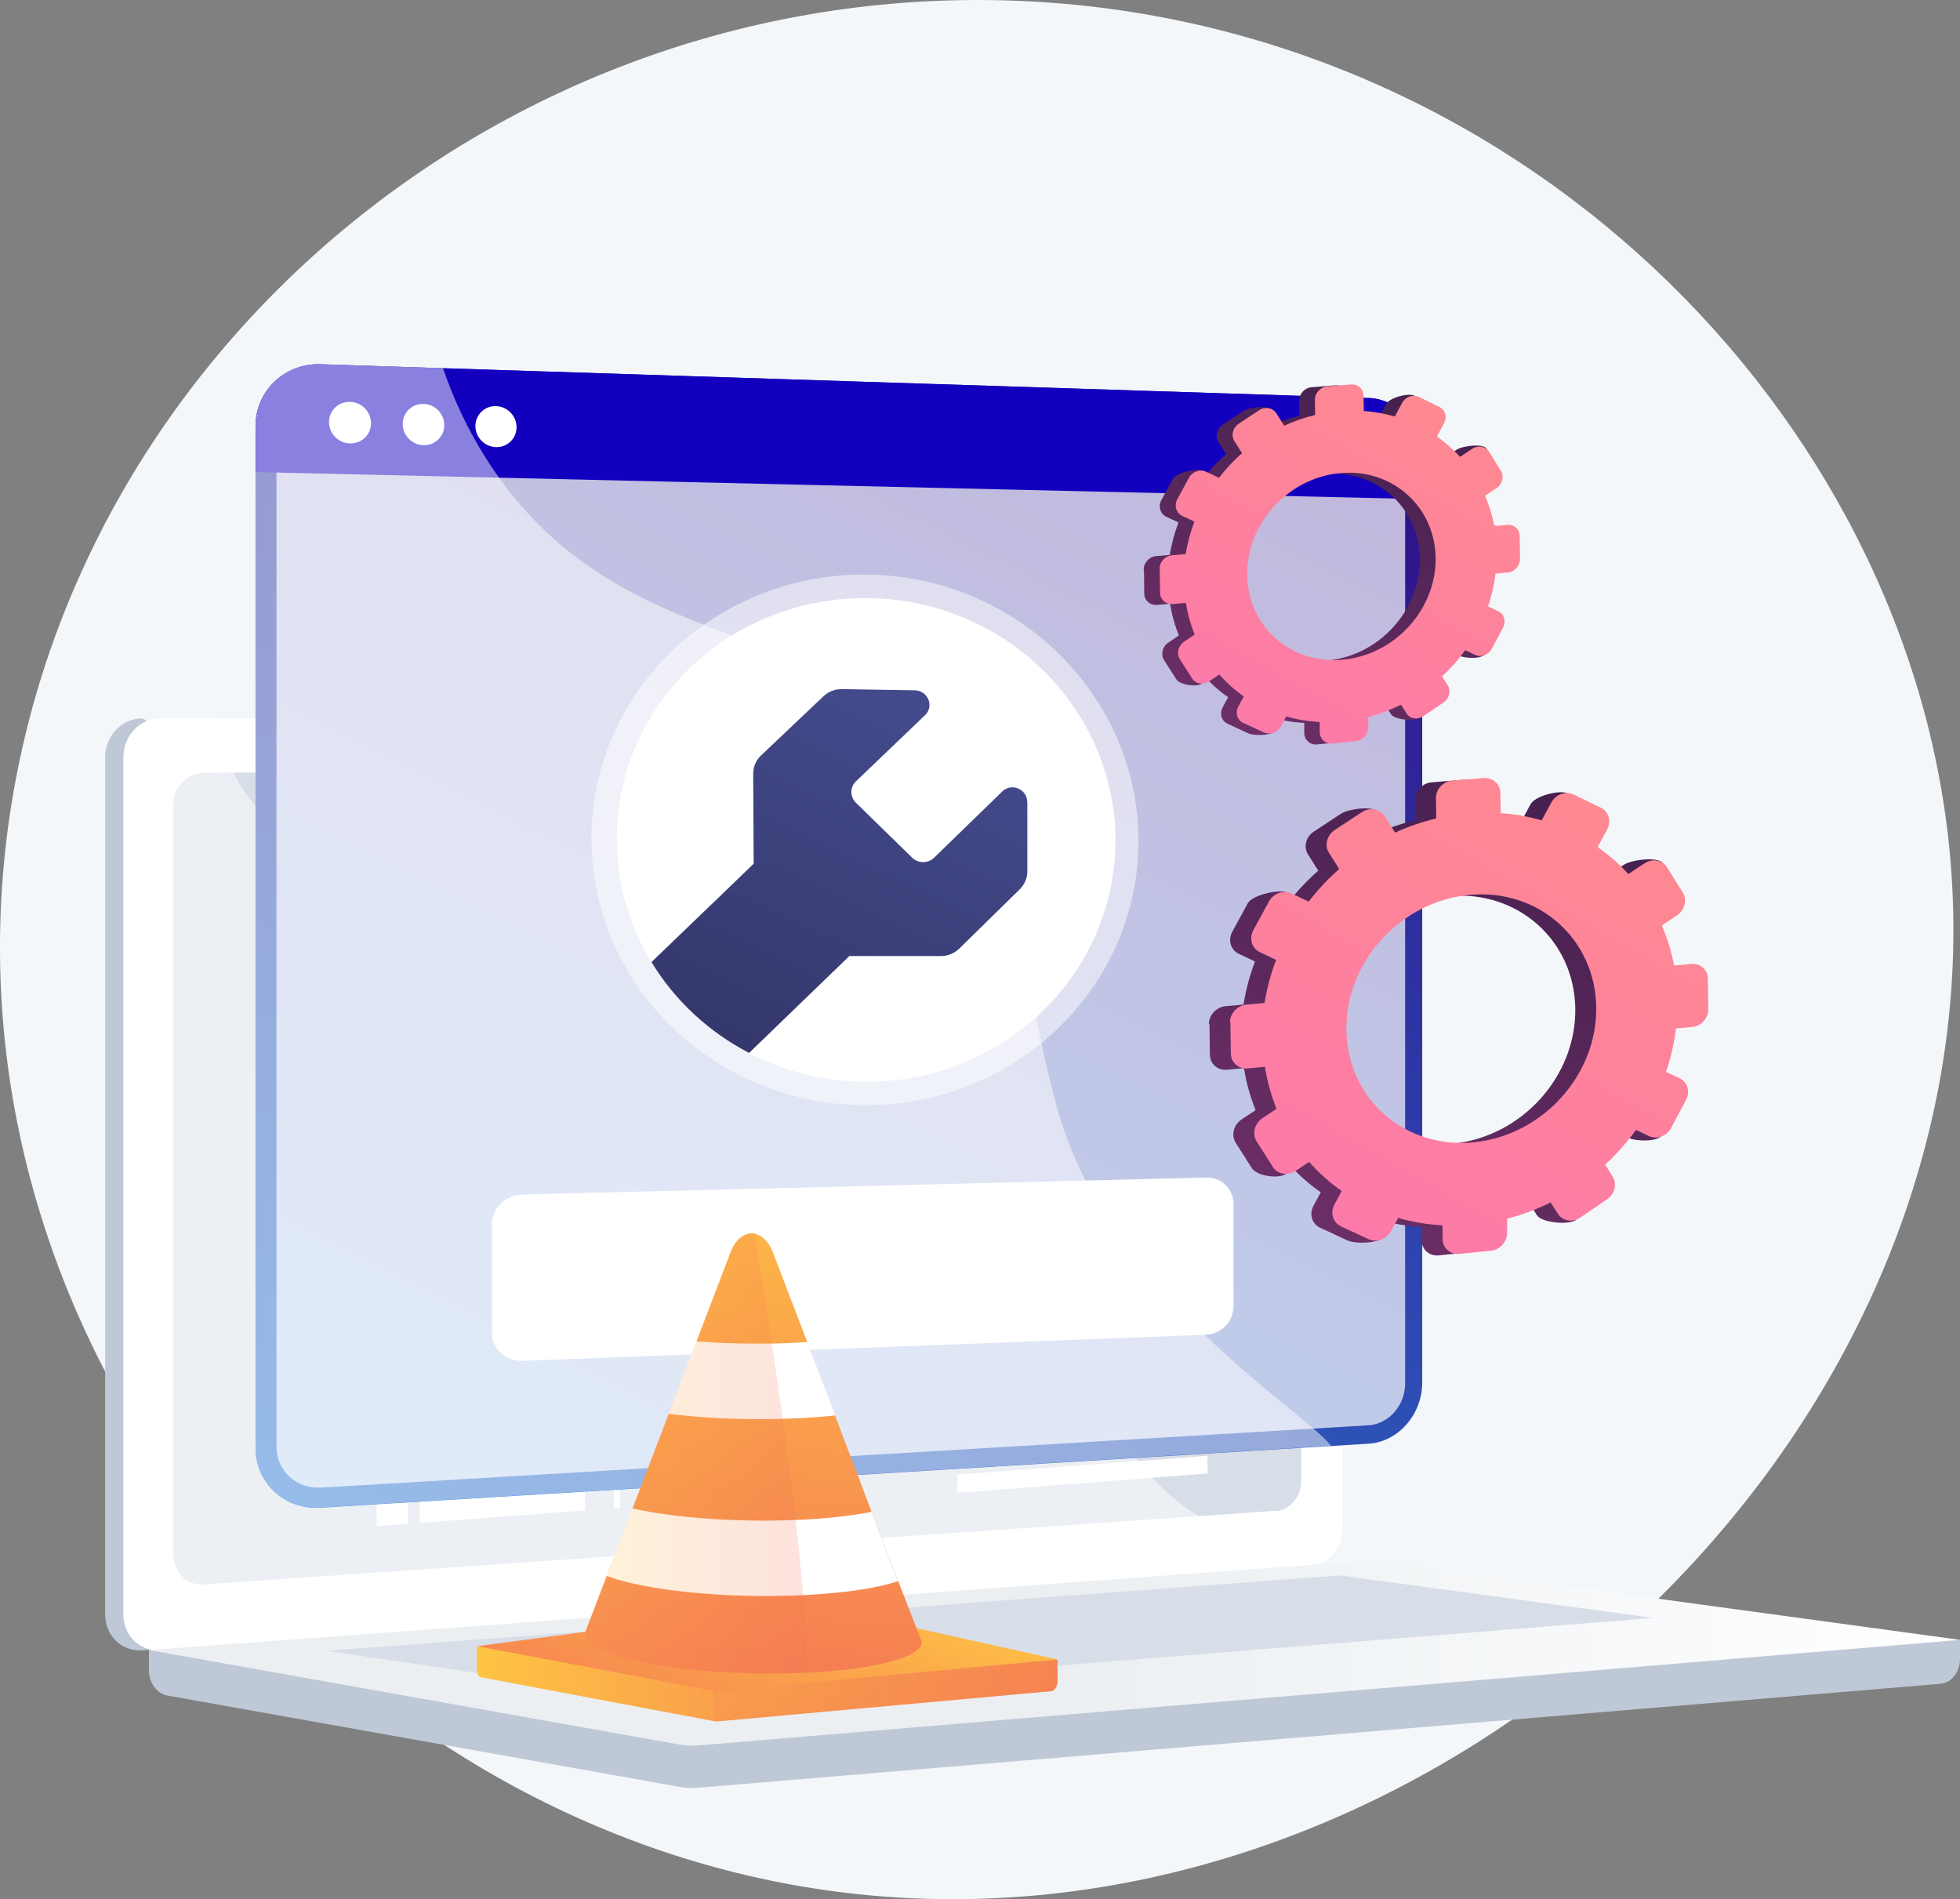
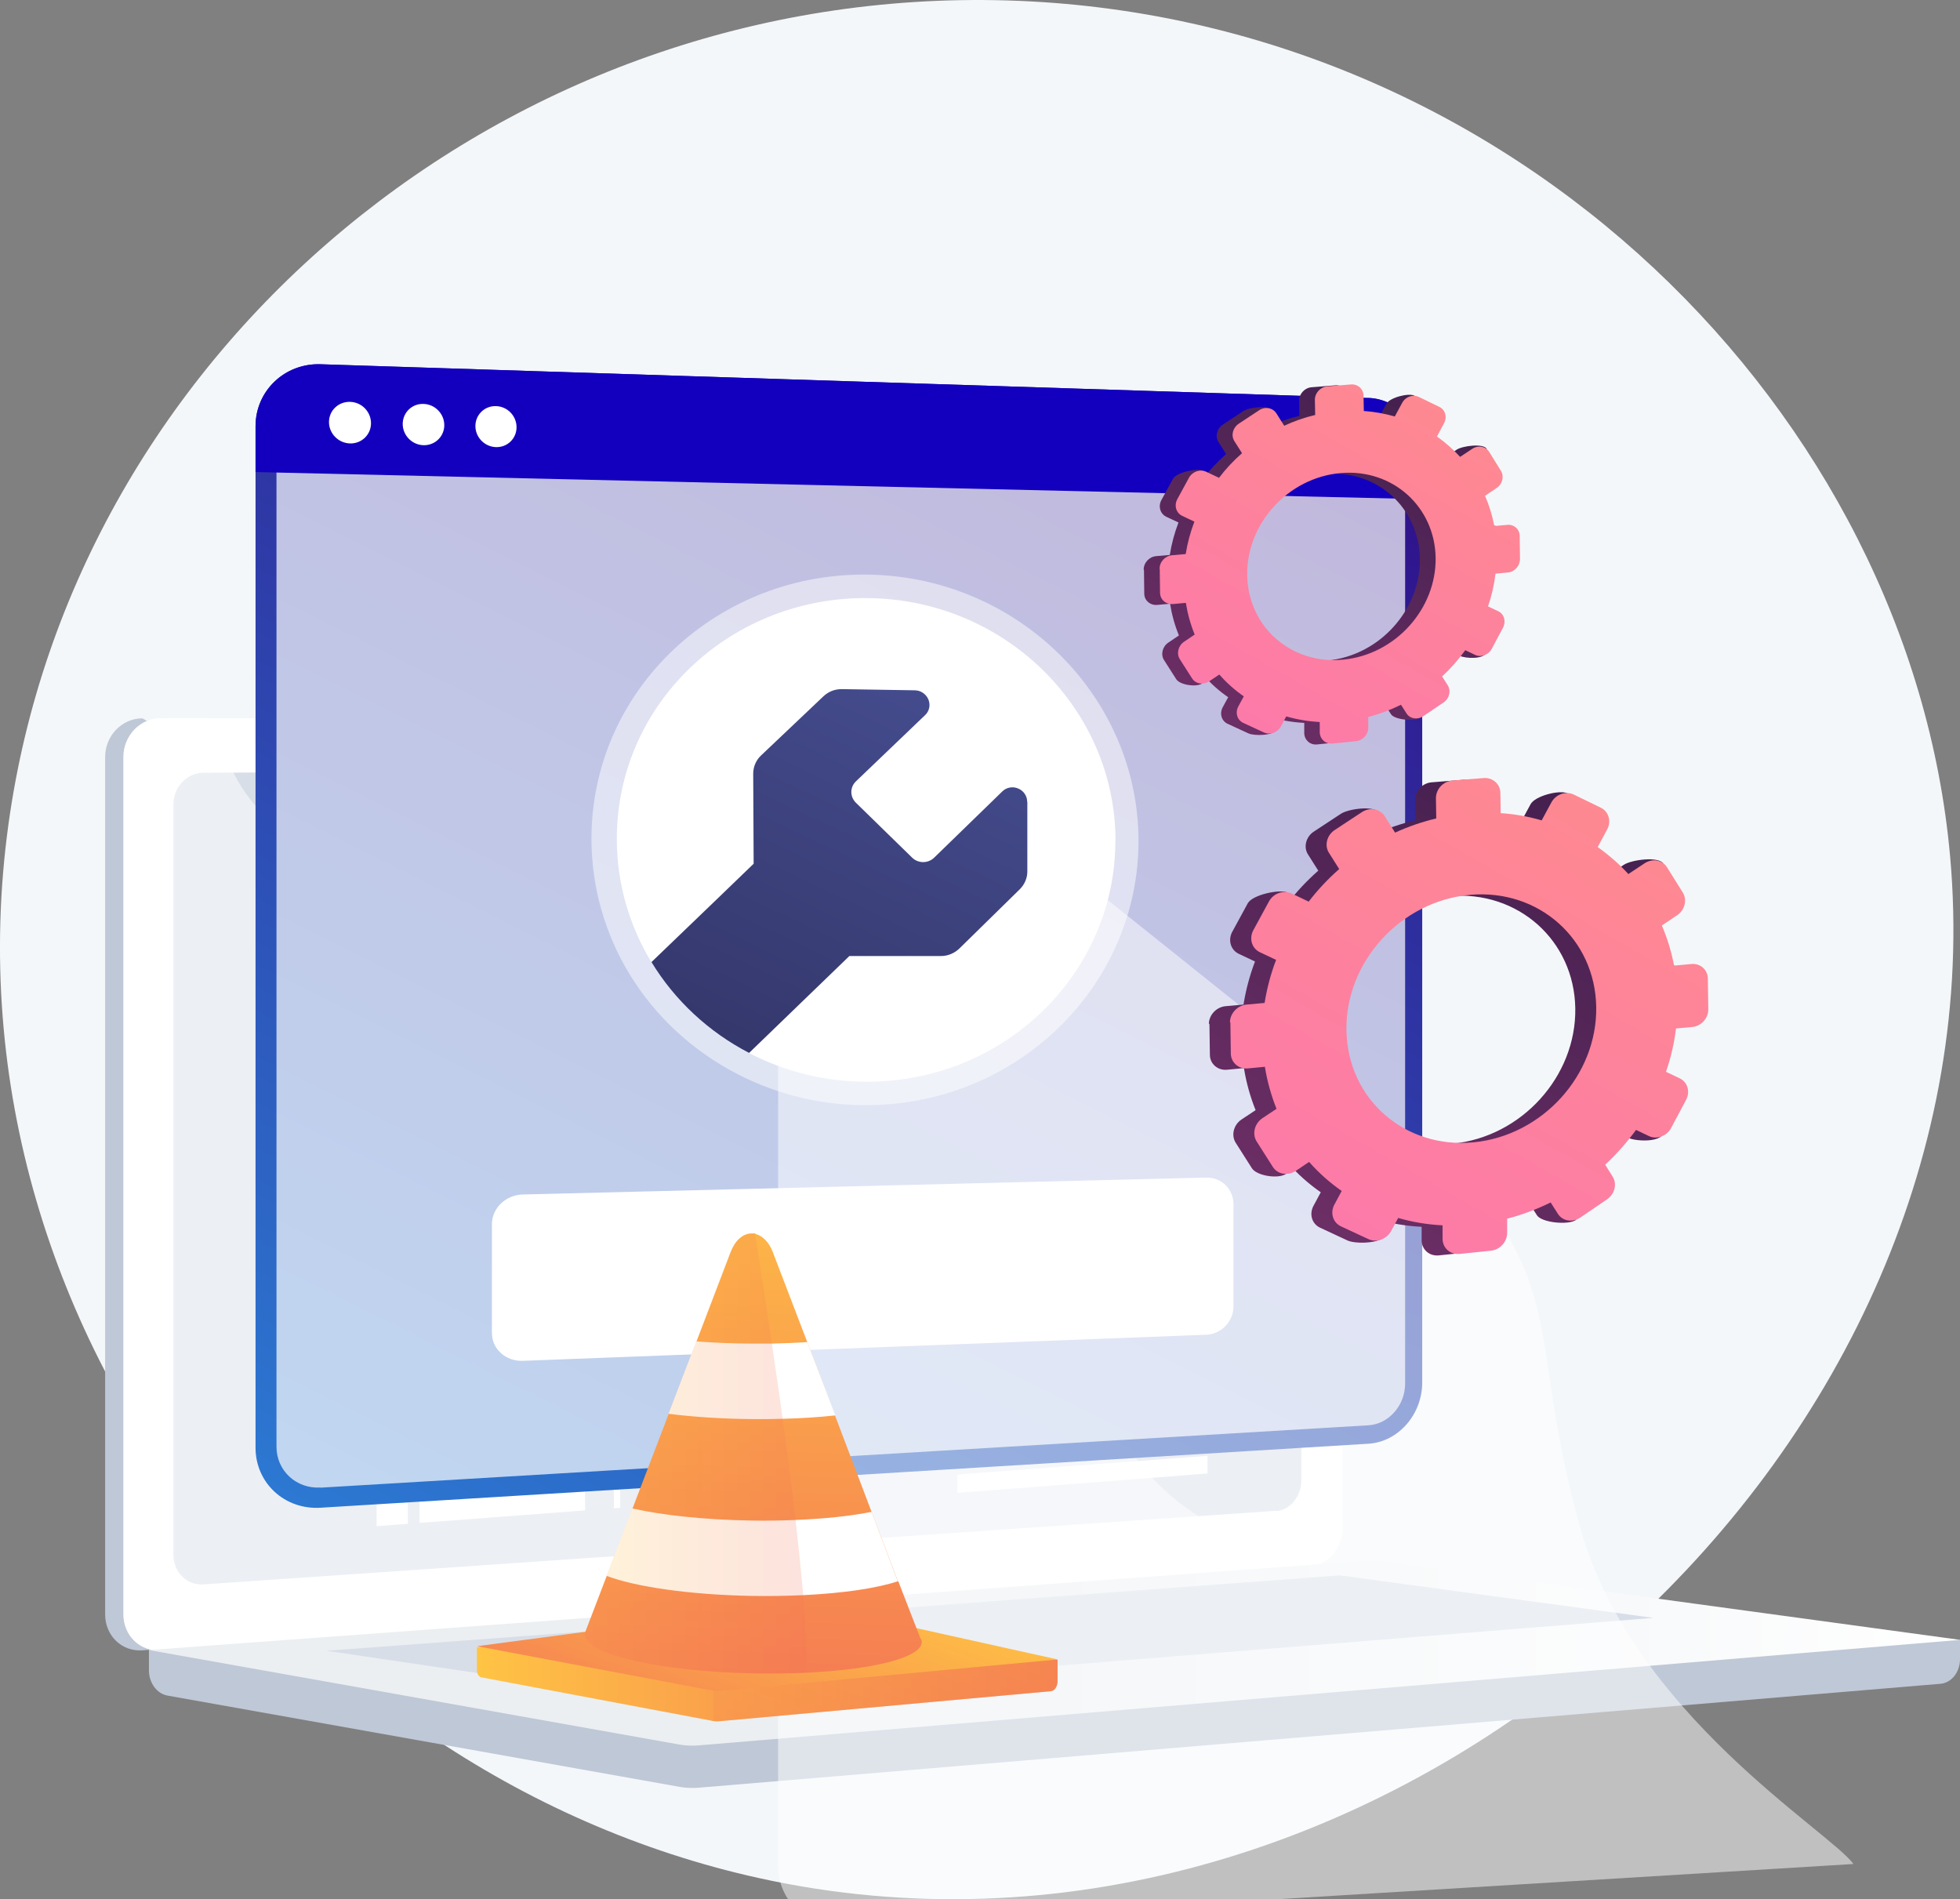
<svg xmlns="http://www.w3.org/2000/svg" xmlns:xlink="http://www.w3.org/1999/xlink" version="1.1" viewBox="0 0 1329.2 1287.9">
  <rect x="0" y="0" width="1329.2" height="1287.9" fill="#808080" stroke="none" />
  <defs>
    <style>
      .cls-1 {
        fill: #d8dee8;
      }

      .cls-2 {
        fill: url(#linear-gradient-8);
      }

      .cls-3 {
        fill: url(#linear-gradient-5);
      }

      .cls-4 {
        fill: url(#linear-gradient-6);
      }

      .cls-5 {
        fill: url(#linear-gradient-9);
      }

      .cls-6 {
        fill: url(#linear-gradient-3);
      }

      .cls-7 {
        fill: url(#linear-gradient-2);
      }

      .cls-8 {
        fill: url(#linear-gradient);
      }

      .cls-9, .cls-10 {
        opacity: .5;
      }

      .cls-9, .cls-11, .cls-12, .cls-13, .cls-14 {
        fill: #fff;
      }

      .cls-10, .cls-11, .cls-13, .cls-14, .cls-15 {
        mix-blend-mode: soft-light;
      }

      .cls-16 {
        isolation: isolate;
      }

      .cls-17 {
        fill: url(#linear-gradient-7);
        opacity: .2;
      }

      .cls-17, .cls-18 {
        mix-blend-mode: multiply;
      }

      .cls-18 {
        fill: url(#linear-gradient-4);
        opacity: .3;
      }

      .cls-19 {
        fill: url(#linear-gradient-10);
      }

      .cls-20 {
        fill: url(#linear-gradient-11);
      }

      .cls-21 {
        fill: url(#Degradado_sin_nombre_106);
      }

      .cls-22 {
        fill: url(#Degradado_sin_nombre_112);
      }

      .cls-23 {
        fill: #bfc8d6;
      }

      .cls-13 {
        opacity: .7;
      }

      .cls-14 {
        opacity: .5;
      }

      .cls-24 {
        fill: #f4f7fa;
      }
    </style>
    <linearGradient id="linear-gradient" x1="100.9" y1="1121" x2="1329.2" y2="1121" gradientUnits="userSpaceOnUse">
      <stop offset=".5" stop-color="#ebeff2" />
      <stop offset="1" stop-color="#fff" />
    </linearGradient>
    <linearGradient id="Degradado_sin_nombre_106" data-name="Degradado sin nombre 106" x1="831.7" y1="87.8" x2="61.4" y2="1628.5" gradientUnits="userSpaceOnUse">
      <stop offset="0" stop-color="#30007f" />
      <stop offset="1" stop-color="#2abaff" />
    </linearGradient>
    <linearGradient id="Degradado_sin_nombre_112" data-name="Degradado sin nombre 112" x1="401.7" y1="-356.2" x2="534.6" y2="175.4" gradientUnits="userSpaceOnUse">
      <stop offset=".4" stop-color="#000d94" />
      <stop offset="1" stop-color="#1300bf" />
    </linearGradient>
    <linearGradient id="linear-gradient-2" x1="636.4" y1="482.1" x2="420.8" y2="935.9" gradientUnits="userSpaceOnUse">
      <stop offset="0" stop-color="#444b8c" />
      <stop offset="1" stop-color="#26264f" />
    </linearGradient>
    <linearGradient id="linear-gradient-3" x1="323.5" y1="1126.8" x2="717.2" y2="1126.8" gradientUnits="userSpaceOnUse">
      <stop offset="0" stop-color="#ffc444" />
      <stop offset="1" stop-color="#f36f56" />
    </linearGradient>
    <linearGradient id="linear-gradient-4" x1="617.6" y1="1068.6" x2="551" y2="1252" gradientUnits="userSpaceOnUse">
      <stop offset="0" stop-color="#ffc444" />
      <stop offset=".6" stop-color="#f8924f" />
      <stop offset="1" stop-color="#f36f56" />
    </linearGradient>
    <linearGradient id="linear-gradient-5" x1="548.8" y1="1042.4" x2="478.3" y2="1236.7" xlink:href="#linear-gradient-4" />
    <linearGradient id="linear-gradient-6" x1="521.8" y1="750.6" x2="507.5" y2="1217.2" xlink:href="#linear-gradient-3" />
    <linearGradient id="linear-gradient-7" x1="396.4" y1="985.6" x2="546.7" y2="985.6" xlink:href="#linear-gradient-3" />
    <linearGradient id="linear-gradient-8" x1="-189.9" y1="537" x2="198.3" y2="1195.4" gradientTransform="translate(957.7 -139.1) rotate(179.2) scale(1 -1)" gradientUnits="userSpaceOnUse">
      <stop offset="0" stop-color="#311944" />
      <stop offset="1" stop-color="#893976" />
    </linearGradient>
    <linearGradient id="linear-gradient-9" x1="-196.1" y1="540.8" x2="186" y2="1189" gradientTransform="translate(957.7 -139.1) rotate(179.2) scale(1 -1)" gradientUnits="userSpaceOnUse">
      <stop offset="0" stop-color="#ff9085" />
      <stop offset="1" stop-color="#fb6fbb" />
    </linearGradient>
    <linearGradient id="linear-gradient-10" x1="-66.4" y1="301.2" x2="226.3" y2="797.7" xlink:href="#linear-gradient-8" />
    <linearGradient id="linear-gradient-11" x1="-71.1" y1="304.1" x2="217" y2="792.8" xlink:href="#linear-gradient-9" />
  </defs>
  <g class="cls-16">
    <g id="Illustration">
      <g>
        <path class="cls-24" d="M683,.3C343.9-9.7,50.1,236.4,5.7,559.2c-48.5,353,218.6,670.7,547.2,721.5,408.8,63.3,805.2-302.8,769.6-699.9C1295.7,281.6,1027.7,10.5,683,.3Z" />
        <g>
          <path class="cls-23" d="M1329.2,1111.9l-1228.2-10.6v31.4c0,8.5,5.4,15.8,12.6,17.1l347.3,61.9c4.1.7,8.3.9,12.5.6l842.5-70.5c7.5-.6,13.3-7.9,13.3-16.7v-13.1Z" />
          <g>
            <path class="cls-23" d="M877.2,1061.6l-780.6,57.5c-14,1-25.3-9.9-25.3-24.4v-581.3c0-14.5,11.4-26.3,25.3-26.3l27.6,15.9,753-15.9c11.5,0,20.8,10.6,20.8,23.7v525.5c0,13.1-9.3,24.4-20.8,25.3Z" />
            <path class="cls-12" d="M889.6,1061.6l-780.6,57.5c-14,1-25.3-9.9-25.3-24.4v-581.3c0-14.5,11.4-26.3,25.3-26.3h780.6c11.5,0,20.8,10.6,20.8,23.7v525.5c0,13.1-9.3,24.4-20.8,25.3Z" />
            <path class="cls-1" d="M865.3,1024.5l-727.1,49.9c-11.4.8-20.6-8.2-20.6-20v-508.9c0-11.8,9.2-21.5,20.6-21.5l727.1-3.1c9.5,0,17.2,8.7,17.2,19.5v463.6c0,10.8-7.7,20.1-17.2,20.7Z" />
            <g class="cls-15">
              <polygon class="cls-11" points="396.1 571.7 199.9 572.2 199.8 553.5 396.1 553.6 396.1 571.7" />
              <polygon class="cls-11" points="488.5 566.3 443.2 566.4 443.1 553.6 488.5 553.6 488.5 566.3" />
              <polygon class="cls-11" points="488.5 583.9 443.2 584.1 443.2 571.3 488.5 571.2 488.5 583.9" />
              <polygon class="cls-12" points="714.4 582.9 538.5 583.7 538.5 571.1 714.4 570.6 714.4 582.9" />
              <polygon class="cls-12" points="743.3 599.6 569.2 600.9 569.1 588.4 743.2 587.5 743.3 599.6" />
              <polygon class="cls-12" points="743.3 616.5 569.2 618.3 569.2 605.8 743.3 604.3 743.3 616.5" />
              <polygon class="cls-11" points="743.3 633.4 569.2 635.7 569.2 623.2 743.3 621.2 743.3 633.4" />
              <polygon class="cls-11" points="488.5 601.5 443.2 601.9 443.2 589.1 488.5 588.8 488.5 601.5" />
              <polygon class="cls-11" points="488.6 619.2 443.2 619.6 443.2 606.9 488.5 606.5 488.6 619.2" />
              <polygon class="cls-11" points="488.6 636.8 443.3 637.4 443.2 624.6 488.6 624.1 488.6 636.8" />
              <polygon class="cls-11" points="488.6 654.4 443.3 655.2 443.3 642.4 488.6 641.7 488.6 654.4" />
              <polygon class="cls-11" points="610.1 652.4 498.5 654.3 498.5 641.6 610.1 640 610.1 652.4" />
              <polygon class="cls-11" points="488.6 672 443.3 672.9 443.3 660.1 488.6 659.4 488.6 672" />
              <polygon class="cls-11" points="488.7 689.7 443.3 690.7 443.3 677.9 488.7 677 488.7 689.7" />
              <polygon class="cls-11" points="488.7 707.3 443.4 708.4 443.4 695.6 488.7 694.6 488.7 707.3" />
              <polygon class="cls-12" points="662.4 668.7 538.7 671.1 538.7 658.5 662.4 656.4 662.4 668.7" />
              <polygon class="cls-11" points="726.7 684.4 569.3 687.9 569.3 675.4 726.7 672.2 726.7 684.4" />
              <polygon class="cls-11" points="726.7 701.4 569.3 705.3 569.3 692.8 726.7 689.2 726.7 701.4" />
              <polygon class="cls-11" points="488.7 724.9 443.4 726.2 443.4 713.4 488.7 712.2 488.7 724.9" />
              <polygon class="cls-11" points="488.8 742.6 443.4 743.9 443.4 731.2 488.7 729.9 488.8 742.6" />
              <polygon class="cls-11" points="488.8 760.2 443.5 761.7 443.4 748.9 488.8 747.5 488.8 760.2" />
              <polygon class="cls-11" points="488.8 777.8 443.5 779.5 443.5 766.7 488.8 765.1 488.8 777.8" />
              <polygon class="cls-11" points="488.8 795.4 443.5 797.2 443.5 784.4 488.8 782.8 488.8 795.4" />
              <polygon class="cls-11" points="488.9 813.1 443.5 815 443.5 802.2 488.8 800.4 488.9 813.1" />
              <polygon class="cls-11" points="488.9 830.7 443.6 832.7 443.5 820 488.9 818 488.9 830.7" />
              <polygon class="cls-11" points="488.9 848.3 443.6 850.5 443.6 837.7 488.9 835.6 488.9 848.3" />
              <polygon class="cls-11" points="488.9 866 443.6 868.3 443.6 855.5 488.9 853.3 488.9 866" />
              <polygon class="cls-11" points="489 883.6 443.6 886 443.6 873.2 489 870.9 489 883.6" />
              <polygon class="cls-11" points="489 901.2 443.7 903.8 443.7 891 489 888.5 489 901.2" />
              <polygon class="cls-11" points="489 918.8 443.7 921.5 443.7 908.8 489 906.1 489 918.8" />
              <polygon class="cls-11" points="489.1 936.5 443.7 939.3 443.7 926.5 489 923.8 489.1 936.5" />
              <polygon class="cls-11" points="489.1 954.1 443.8 957.1 443.7 944.3 489.1 941.4 489.1 954.1" />
              <polygon class="cls-11" points="489.1 971.7 443.8 974.8 443.8 962 489.1 959 489.1 971.7" />
              <polygon class="cls-11" points="489.1 989.3 443.8 992.6 443.8 979.8 489.1 976.7 489.1 989.3" />
              <polygon class="cls-11" points="489.2 1007 443.8 1010.3 443.8 997.6 489.1 994.3 489.2 1007" />
              <polygon class="cls-11" points="489.2 1024.6 443.9 1028.1 443.8 1015.3 489.2 1011.9 489.2 1024.6" />
              <polygon class="cls-12" points="621.7 566 498.1 566.3 498 553.6 621.7 553.6 621.7 566" />
              <polygon class="cls-11" points="714.9 922.4 539.1 933.3 539.1 920.8 714.9 910.1 714.9 922.4" />
              <polygon class="cls-12" points="743.8 937.4 569.7 948.8 569.7 936.3 743.8 925.3 743.8 937.4" />
              <polygon class="cls-12" points="743.8 954.3 569.7 966.2 569.7 953.7 743.8 942.2 743.8 954.3" />
              <polygon class="cls-12" points="818.9 965.9 649.3 978 649.3 965.6 818.8 953.9 818.9 965.9" />
-               <polygon class="cls-11" points="818.9 982.6 649.3 995.1 649.3 982.8 818.9 970.6 818.9 982.6" />
              <polygon class="cls-11" points="818.9 999.2 649.3 1012.3 649.3 999.9 818.9 987.2 818.9 999.2" />
              <polygon class="cls-12" points="622.2 910.9 498.6 918.3 498.6 905.6 622.2 898.5 622.2 910.9" />
              <polygon class="cls-12" points="714.6 735.6 538.8 741 538.8 728.4 714.6 723.4 714.6 735.6" />
              <polygon class="cls-11" points="743.5 751.6 569.4 757.5 569.4 745 743.5 739.5 743.5 751.6" />
              <polygon class="cls-12" points="743.5 768.5 569.4 774.9 569.4 762.4 743.5 756.4 743.5 768.5" />
              <polygon class="cls-12" points="743.6 785.4 569.5 792.3 569.4 779.7 743.5 773.3 743.6 785.4" />
              <polygon class="cls-12" points="610.3 807.9 498.8 812.7 498.7 800 610.3 795.5 610.3 807.9" />
              <polygon class="cls-11" points="662.6 822.9 538.9 828.4 538.9 815.9 662.6 810.5 662.6 822.9" />
              <polygon class="cls-11" points="726.9 836.9 569.5 844.5 569.5 831.9 726.9 824.7 726.9 836.9" />
              <polygon class="cls-12" points="726.9 853.8 569.6 861.8 569.5 849.3 726.9 841.6 726.9 853.8" />
              <polygon class="cls-12" points="761.9 868.9 606.4 877.3 606.4 864.8 761.8 856.8 761.9 868.9" />
              <polygon class="cls-12" points="761.9 885.7 606.4 894.6 606.4 882.1 761.9 873.6 761.9 885.7" />
              <polygon class="cls-12" points="621.9 721.2 498.3 724.7 498.3 712 621.9 708.8 621.9 721.2" />
              <polygon class="cls-11" points="396.1 600 283.8 600.8 283.8 582.4 396.1 581.9 396.1 600" />
              <polygon class="cls-11" points="254.8 601 275.9 600.9 275.9 582.4 254.7 582.5 254.8 601" />
              <polygon class="cls-11" points="396.2 626.1 283.9 627.4 283.8 608.9 396.1 608 396.2 626.1" />
              <polygon class="cls-11" points="254.8 627.7 276 627.5 275.9 609 254.8 609.2 254.8 627.7" />
              <polygon class="cls-11" points="396.2 652.2 283.9 653.9 283.9 635.5 396.2 634 396.2 652.2" />
              <polygon class="cls-11" points="254.8 654.4 276 654 276 635.6 254.8 635.8 254.8 654.4" />
              <polygon class="cls-11" points="396.5 837.2 200.3 846.1 200.3 827.4 396.5 819.1 396.5 837.2" />
              <polygon class="cls-11" points="396.5 865.5 284.2 871.2 284.2 852.7 396.5 847.4 396.5 865.5" />
              <polygon class="cls-11" points="255.2 872.6 276.3 871.5 276.3 853.1 255.2 854.1 255.2 872.6" />
              <polygon class="cls-11" points="396.6 891.6 284.3 897.7 284.2 879.2 396.5 873.5 396.6 891.6" />
              <polygon class="cls-11" points="255.2 899.3 276.4 898.1 276.3 879.6 255.2 880.7 255.2 899.3" />
              <polygon class="cls-11" points="396.6 917.7 284.3 924.2 284.3 905.8 396.6 899.5 396.6 917.7" />
              <polygon class="cls-11" points="255.3 925.9 276.4 924.7 276.4 906.2 255.2 907.4 255.3 925.9" />
              <polygon class="cls-11" points="396.2 678.4 200 682.3 200 663.6 396.2 660.3 396.2 678.4" />
              <polygon class="cls-11" points="396.3 706.7 284 709.5 284 691 396.3 688.6 396.3 706.7" />
              <polygon class="cls-11" points="254.9 710.2 276.1 709.7 276.1 691.2 254.9 691.6 254.9 710.2" />
              <polygon class="cls-11" points="396.3 732.8 284 736 284 717.6 396.3 714.7 396.3 732.8" />
              <polygon class="cls-11" points="255 736.9 276.1 736.2 276.1 717.8 254.9 718.3 255 736.9" />
              <polygon class="cls-11" points="396.4 785.3 284.1 789.4 284.1 771 396.4 767.1 396.4 785.3" />
              <polygon class="cls-11" points="255.1 790.5 276.2 789.7 276.2 771.3 255 772 255.1 790.5" />
              <polygon class="cls-11" points="396.5 811.3 284.1 816 284.1 797.5 396.4 793.2 396.5 811.3" />
              <polygon class="cls-11" points="255.1 817.2 276.2 816.3 276.2 797.8 255.1 798.6 255.1 817.2" />
              <polygon class="cls-11" points="396.4 758.9 284.1 762.6 284 744.1 396.3 740.7 396.4 758.9" />
-               <polygon class="cls-11" points="255 763.5 276.2 762.8 276.1 744.3 255 745 255 763.5" />
              <polygon class="cls-11" points="396.7 943.7 200.5 956 200.4 937.3 396.6 925.6 396.7 943.7" />
              <polygon class="cls-11" points="396.7 972.1 284.4 979.6 284.4 961.1 396.7 953.9 396.7 972.1" />
              <polygon class="cls-11" points="255.4 981.6 276.5 980.1 276.5 961.7 255.3 963 255.4 981.6" />
              <polygon class="cls-11" points="396.7 998.1 284.4 1006.2 284.4 987.7 396.7 980 396.7 998.1" />
              <polygon class="cls-11" points="255.4 1008.2 276.5 1006.7 276.5 988.2 255.4 989.7 255.4 1008.2" />
              <polygon class="cls-11" points="396.8 1024.2 284.5 1032.7 284.5 1014.2 396.8 1006.1 396.8 1024.2" />
              <polygon class="cls-11" points="255.4 1034.9 276.6 1033.3 276.6 1014.8 255.4 1016.3 255.4 1034.9" />
              <polygon class="cls-11" points="420.6 1022.5 416.3 1022.8 415.6 553.6 419.9 553.6 420.6 1022.5" />
            </g>
            <path class="cls-12" d="M526.9,502.9c0,5.4-4,9.8-9,9.8-5,0-9-4.4-9-9.8s4-9.8,9-9.8c5,0,9,4.4,9,9.8Z" />
            <path class="cls-14" d="M109,1119l776.7-57.2,4-.3c5.3-.4,10.1-3,13.7-7-55.9-3.1-90.6-22.9-113-43.4-45-41.2-37.2-81.7-85.7-108.8-60.5-33.8-108.1,9-154-33.2-27.8-25.6-14.2-44.7-48.4-82.9-37.9-42.3-62.6-28.1-100.7-66.2-48.2-48.2-24.1-85.7-65.6-120.3-50.4-42-104.7-3.1-152.6-43.4-20.7-17.4-32-42.6-37.9-69.4h-36.5c-14,0-25.3,11.8-25.3,26.3v581.3c0,14.5,11.4,25.4,25.3,24.4Z" />
          </g>
          <path class="cls-8" d="M926.4,1058.4l-825.5,60.5,359.9,64.1c4.1.7,8.3.9,12.5.6l855.9-71.6-389.6-53.1c-4.4-.6-8.8-.7-13.1-.4Z" />
          <polygon class="cls-1" points="221.4 1119.4 908.6 1068.3 1121.3 1097.1 440 1151.7 221.4 1119.4" />
        </g>
        <g>
          <path class="cls-21" d="M928,269.9l-710.6-22.9c-24.3-.8-44.1,18-44.1,42v692.7c0,24,19.8,42.2,44.1,40.7l710.6-43.4c20.2-1.2,36.5-19.8,36.5-41.5V310.4c0-21.7-16.3-39.8-36.5-40.5Z" />
          <path class="cls-13" d="M217.4,1008.7c-16.5,1-29.9-11.4-29.9-27.7V289.4c0-16.3,13.4-29.1,29.9-28.6l710.6,21.7c13.7.4,24.9,12.8,24.9,27.6v628.1c0,14.8-11.1,27.5-24.9,28.3l-710.6,42.3Z" />
          <path class="cls-22" d="M928,269.9l-710.6-22.9c-24.3-.8-44.1,18-44.1,42v31.1l791.2,18.4v-28.2c0-21.7-16.3-39.8-36.5-40.5Z" />
          <path class="cls-12" d="M251.6,287c0,7.8-6.4,13.9-14.2,13.7-7.9-.2-14.3-6.7-14.3-14.5s6.4-13.9,14.3-13.7c7.9.2,14.2,6.7,14.2,14.5Z" />
          <path class="cls-12" d="M301.3,288.3c0,7.7-6.3,13.8-14.1,13.6-7.8-.2-14.1-6.7-14.1-14.4s6.3-13.9,14.1-13.6c7.8.2,14.1,6.7,14.1,14.4Z" />
          <path class="cls-12" d="M350.3,289.7c0,7.7-6.2,13.7-13.9,13.5-7.7-.2-14-6.6-14-14.3s6.3-13.8,14-13.5c7.7.2,13.9,6.6,13.9,14.3Z" />
          <g class="cls-10">
-             <path class="cls-12" d="M654.8,533.2c-82.8-119-227-80.2-318.8-212.7-16.6-24-27.9-48.3-35.6-70.9l-83-2.7c-24.3-.8-44.1,18-44.1,42v692.7c0,24,19.8,42.2,44.1,40.7l685.1-41.9c-15.4-21.9-150.4-102.1-185.4-228.5-32.1-115.8-12.5-147.3-62.3-218.9Z" />
+             <path class="cls-12" d="M654.8,533.2l-83-2.7c-24.3-.8-44.1,18-44.1,42v692.7c0,24,19.8,42.2,44.1,40.7l685.1-41.9c-15.4-21.9-150.4-102.1-185.4-228.5-32.1-115.8-12.5-147.3-62.3-218.9Z" />
          </g>
          <g>
            <g>
              <path class="cls-9" d="M590.8,749.4c-31.6.6-63.1-6.7-91-21.2-30.1-15.6-55.3-38.9-72.8-67.5-16.9-27.7-25.9-59.5-25.9-91.9,0-101.5,86.2-181.8,189.7-179.1,101,2.6,181.3,83.6,181.3,180.6s-80.3,177.3-181.3,179.1Z" />
              <path class="cls-12" d="M756.4,570.2c0,88.7-73.3,161.8-165.6,163.3-29.9.5-58.1-6.6-82.8-19.4-27.4-14.2-50.4-35.6-66.2-61.6-14.9-24.5-23.5-53.1-23.5-83.6,0-92.5,78.2-165.5,172.6-163.3,92.3,2.2,165.6,75.9,165.6,164.6Z" />
              <path class="cls-7" d="M696.7,543.9v47.1c0,4.5-1.9,8.8-5.1,12l-41,40.2c-3.3,3.2-7.8,5.1-12.5,5.1h-62.1s-42.6,41.2-68,65.7c-27.4-14.2-50.4-35.6-66.2-61.6,25.6-24.5,69.3-66.7,69.3-66.7l-.3-61.1c0-4.6,1.9-9.1,5.3-12.3l42.4-40.2c3.4-3.2,7.9-4.9,12.6-4.8l49.2.8c4.1,0,7.7,2.5,9.3,6.2,1.5,3.7.7,7.9-2.2,10.6l-46.9,44.9c-4.2,4-4.2,10.5,0,14.6l16.8,16.4,4.6,4.5,16.7,16.3c4.1,4,10.8,4,14.9,0l46.2-44.9c2.8-2.8,7.1-3.6,10.8-2,3.7,1.5,6.1,5.1,6.1,9Z" />
            </g>
            <path class="cls-12" d="M836.5,885.9c0,10.2-8.3,18.8-18.5,19.2l-463.5,17.7c-11.5.4-20.9-8-20.9-18.9v-73.7c0-10.9,9.3-19.9,20.9-20.2l463.5-11.5c10.2-.3,18.5,7.8,18.5,18v69.3Z" />
          </g>
        </g>
        <g>
          <path class="cls-6" d="M717.2,1125.4v14.4c0,3.7-1.9,6.7-4.4,7l-224.1,20.3c-1.7.2-3.3.2-5,0-.4,0-.9-.2-1.3-.3l-156.1-29.4c-1.7-.4-2.9-2.6-2.9-5.1v-15.2l165.7-20.5,21.3-10.1,21.2,3.1,12.5-2.4,28.6,8.3,144.4,30Z" />
          <path class="cls-18" d="M717.2,1125.4v14.4c0,3.7-1.9,6.7-4.4,7l-224.1,20.3c-1.7.2-3.7.2-5-.1v-77.4l26.7-3.3,21.2,3.1,12.5-2.4,28.6,8.3,144.4,30Z" />
          <path class="cls-3" d="M544.2,1087l-220.7,29.3,159.2,30c2,.5,4,.6,5.9.3l228.6-21.3-173.1-38.4Z" />
          <g>
            <path class="cls-4" d="M625.1,1113.5c0,10.5-33.1,18.7-78.7,20.8-11.5.5-23.8.7-36.6.4-62.8-1.4-113.3-13.1-113.3-26.1s0-.9,0-.9h0s.3-.6.3-.6c0-.2.1-.4.2-.6l14.5-37.9,17.5-45.7,24.5-64.1,18.8-49,23.3-61c2.9-7.6,8.3-12.4,14.2-12.4s1.6,0,2.3.3c4.9,1.1,9.3,5.5,11.9,12.1l23.5,61.4,18.8,49.7,24.8,65.4h0s17.8,47,17.8,47h0s.3,0,.3,0l14.8,38.2c.6,1,1.2,2.1,1.2,3.1Z" />
            <path class="cls-12" d="M609.1,1072.2c-14.3,4.8-37.2,8.2-64.6,9.5-11,.5-22.7.7-34.9.5-42.2-.8-78.8-6.2-98.3-13.6l17.5-45.7c20.5,4.6,49.1,7.7,80.8,8.2,10.3.2,20.3,0,29.8-.4,20.1-.8,37.7-2.7,51.7-5.5l17.7,47h0s.3,0,.3,0Z" />
            <path class="cls-12" d="M566.4,959.8c-10.9,1.2-22.9,2-35.7,2.3-6.8.2-13.9.3-21,.2-20.6-.2-39.8-1.5-56.3-3.6l18.8-49.1c11.7.9,24.4,1.5,37.6,1.5,4.7,0,9.3,0,13.8,0,8.3-.2,16.3-.5,23.9-1l19,49.7Z" />
            <path class="cls-17" d="M546.3,1134.3c-11.5.5-23.8.7-36.6.4-62.8-1.4-113.3-13.1-113.3-26.1s0-.9,0-.9h0s.3-.6.3-.6c0-.2.1-.4.2-.6l14.5-37.9,17.5-45.7,24.5-64.1,18.8-49,23.3-61c2.9-7.6,8.3-12.4,14.2-12.4s1.6,0,2.3.3c2.5,15.5,6.8,42.6,11.5,74.6,2.4,16.1,4.8,33.4,7.3,51,3.1,22.8,6.2,46.3,8.7,68.5,2.1,18.2,3.9,35.6,5.2,51.1,1.9,22.4,2.6,41,1.7,52.6Z" />
          </g>
        </g>
        <g>
          <path class="cls-2" d="M820.2,694l.3,21.2c0,6.2,5.3,10.8,11.6,10.2l11.5-1.1c1.6,10,4.3,19.5,7.9,28.5l-9.5,6.3c-5.4,3.6-7.2,10.7-4,15.8l11,17.3c3.2,5.1,17.8,7.5,23.2,3.8l1.4-7.2c6.5,7.4,13.9,14,22.1,19.7l-4.9,9.1c-3.1,5.7-1.1,12.3,4.4,14.9l18.7,8.7c5.5,2.5,22.8,2.1,25.8-3.5l-5.7-10.8c9.6,2.8,19.7,4.5,30.1,5v9.4c.2,6.2,5.3,10.6,11.6,10l21.2-2.2c6.2-.6,11.1-6.1,11-12.3v-9.4c10.2-2.6,20.1-6.4,29.5-11l4.9,7.7c3.2,5,21.1,6.8,26.4,3.2l6.8-12.9c5.3-3.6,7-10.5,3.8-15.5l-5-8c7.7-7.2,14.7-15.1,20.9-23.6l8.8,4.2c5.3,2.5,20.8,3.2,23.8-2.4l1.4-22.1c3-5.6,1.1-12.1-4.3-14.7l-9.3-4.4c3.3-9.5,5.6-19.3,6.8-29.4l11.1-1c6.1-.6,10.9-6,10.8-12l-.3-20.7c0-6.1-5.1-10.6-11.2-10l-11.7,1.1c-1.8-9.5-4.6-18.7-8.3-27.2l10.4-7c5.2-3.5,6.9-10.4,3.8-15.4l1-20.7c-3.1-5-21.6-2.7-26.9.9l-11,7.3c-6.2-6.8-13.2-12.9-20.8-18.3l6.4-11.9c3-5.5,1.1-12.2-4.3-14.8l-8.3-10.8c-5.4-2.6-22.1,1.7-25.1,7.3l-6.6,12.2c-8.9-2.6-18.2-4.3-27.8-4.9l-.2-13.6c0-6.1-5.2-10.7-11.4-10.2l-21.2,1.7c-6.2.5-11.2,5.9-11.1,12.1l.2,13.6c-9.7,2.3-19,5.5-27.9,9.6l3.5-14.6c-3.2-5.1-20.7-2.9-26.1.6l-18.4,12.1c-5.4,3.5-7.2,10.6-3.9,15.6l6.9,10.9c-7.6,6.7-14.6,14.1-20.7,22.1v-7.2c-5.4-2.6-24,1.5-27.1,7.2l-10.5,19.3c-3.1,5.7-1.1,12.4,4.4,15l11,5.2c-3.6,9.4-6.2,19.2-7.8,29.2l-12.2,1.1c-6.3.6-11.4,6.1-11.3,12.3ZM898.9,699.5c-.7-46.6,37-87.7,83.9-91.8,46.6-4.1,84.8,30,85.5,76.1.7,46.1-36.4,87.1-83,91.7-46.9,4.6-85.7-29.4-86.4-76Z" />
          <path class="cls-5" d="M834.4,693.1l.3,21.2c0,6.2,5.3,10.8,11.6,10.2l11.5-1.1c1.6,10,4.3,19.5,7.9,28.5l-9.5,6.3c-5.4,3.6-7.2,10.7-4,15.8l11,17.3c3.2,5.1,10.3,6.2,15.7,2.6l8.9-6c6.5,7.4,13.9,14,22.1,19.7l-4.9,9.1c-3.1,5.7-1.1,12.3,4.4,14.9l18.7,8.7c5.5,2.5,12.4,0,15.4-5.7l4.7-8.7c9.6,2.8,19.7,4.5,30.1,5v9.4c.2,6.2,5.3,10.6,11.6,10l21.2-2.2c6.2-.6,11.1-6.1,11-12.3v-9.4c10.2-2.6,20.1-6.4,29.5-11l4.9,7.7c3.2,5,10,6.1,15.3,2.5l18-12.3c5.3-3.6,7-10.5,3.8-15.5l-5-8c7.7-7.2,14.7-15.1,20.9-23.6l8.8,4.2c5.3,2.5,12.1,0,15-5.5l10.1-19c3-5.6,1.1-12.1-4.3-14.7l-9.3-4.4c3.3-9.5,5.6-19.3,6.8-29.4l11.1-1c6.1-.6,10.9-6,10.8-12l-.3-20.7c0-6.1-5.1-10.6-11.2-10l-11.7,1.1c-1.8-9.5-4.6-18.7-8.3-27.2l10.4-7c5.2-3.5,6.9-10.4,3.8-15.4l-10.7-17.1c-3.1-5-9.9-6.2-15.2-2.7l-11,7.3c-6.2-6.8-13.2-12.9-20.8-18.3l6.4-11.9c3-5.5,1.1-12.2-4.3-14.8l-18.3-8.9c-5.4-2.6-12.2-.2-15.2,5.3l-6.6,12.2c-8.9-2.6-18.2-4.3-27.8-4.9l-.2-13.6c0-6.1-5.2-10.7-11.4-10.2l-21.2,1.7c-6.2.5-11.2,5.9-11.1,12.1l.2,13.6c-9.7,2.3-19,5.5-27.9,9.6l-7-11.1c-3.2-5.1-10.2-6.3-15.5-2.8l-18.4,12.1c-5.4,3.5-7.2,10.6-3.9,15.6l6.9,10.9c-7.6,6.7-14.6,14.1-20.7,22.1l-11.5-5.5c-5.5-2.6-12.5-.2-15.5,5.5l-10.5,19.3c-3.1,5.7-1.1,12.4,4.4,15l11,5.2c-3.6,9.4-6.2,19.2-7.8,29.2l-12.2,1.1c-6.3.6-11.4,6.1-11.3,12.3ZM913.1,698.6c-.7-46.6,37-87.7,83.9-91.8,46.6-4.1,84.8,30,85.5,76.1.7,46.1-36.4,87.1-83,91.7-46.9,4.6-85.7-29.4-86.4-76Z" />
        </g>
        <g>
          <path class="cls-19" d="M775.8,386.5l.2,16c0,4.7,4,8.1,8.8,7.7l8.7-.8c1.2,7.5,3.2,14.7,6,21.5l-7.1,4.8c-4.1,2.7-5.4,8.1-3,11.9l8.3,13c2.4,3.8,13.4,5.6,17.5,2.9l1.1-5.5c4.9,5.6,10.5,10.6,16.6,14.8l-3.7,6.8c-2.3,4.3-.8,9.3,3.3,11.2l14.1,6.5c4.1,1.9,17.2,1.6,19.5-2.7l-4.3-8.2c7.2,2.1,14.9,3.4,22.7,3.8v7.1c.2,4.6,4,8,8.7,7.5l15.9-1.6c4.7-.5,8.4-4.6,8.3-9.3v-7.1c7.7-2,15.1-4.8,22.2-8.3l3.7,5.8c2.4,3.8,15.9,5.1,19.9,2.4l5.2-9.7c4-2.7,5.3-7.9,2.9-11.7l-3.8-6c5.8-5.4,11.1-11.4,15.7-17.8l6.7,3.2c4,1.9,15.7,2.4,17.9-1.8l1-16.7c2.2-4.2.8-9.2-3.2-11.1l-7-3.3c2.5-7.1,4.2-14.6,5.1-22.2l8.4-.8c4.6-.4,8.2-4.5,8.2-9.1l-.2-15.6c0-4.6-3.8-8-8.4-7.6l-8.8.8c-1.4-7.2-3.5-14.1-6.3-20.5l7.9-5.3c3.9-2.6,5.2-7.9,2.9-11.6l.8-15.6c-2.4-3.8-16.3-2-20.3.6l-8.3,5.5c-4.7-5.1-10-9.8-15.7-13.8l4.8-9c2.3-4.2.8-9.2-3.2-11.1l-6.3-8.2c-4.1-2-16.7,1.3-19,5.5l-5,9.2c-6.7-1.9-13.7-3.2-21-3.7l-.2-10.3c0-4.6-3.9-8.1-8.6-7.7l-16,1.3c-4.7.4-8.4,4.5-8.4,9.1l.2,10.3c-7.3,1.7-14.3,4.2-21,7.3l2.6-11c-2.4-3.8-15.6-2.2-19.7.5l-13.8,9.1c-4.1,2.7-5.4,8-3,11.8l5.2,8.2c-5.7,5-11,10.6-15.6,16.7v-5.4c-4.1-2-18.1,1.2-20.4,5.4l-7.9,14.5c-2.3,4.3-.8,9.3,3.3,11.3l8.3,3.9c-2.7,7.1-4.7,14.4-5.9,22l-9.2.8c-4.8.4-8.6,4.6-8.5,9.3ZM835.1,390.6c-.5-35.1,27.9-66.1,63.3-69.2,35.2-3.1,63.9,22.7,64.5,57.4.5,34.8-27.4,65.7-62.6,69.1-35.4,3.5-64.6-22.2-65.2-57.3Z" />
          <path class="cls-20" d="M786.5,385.9l.2,16c0,4.7,4,8.1,8.8,7.7l8.7-.8c1.2,7.5,3.2,14.7,6,21.5l-7.1,4.8c-4.1,2.7-5.4,8.1-3,11.9l8.3,13c2.4,3.8,7.7,4.7,11.8,1.9l6.7-4.5c4.9,5.6,10.5,10.6,16.6,14.8l-3.7,6.8c-2.3,4.3-.8,9.3,3.3,11.2l14.1,6.5c4.1,1.9,9.3,0,11.6-4.3l3.5-6.6c7.2,2.1,14.9,3.4,22.7,3.8v7.1c.2,4.6,4,8,8.7,7.5l15.9-1.6c4.7-.5,8.4-4.6,8.3-9.3v-7.1c7.7-2,15.1-4.8,22.2-8.3l3.7,5.8c2.4,3.8,7.5,4.6,11.5,1.9l13.6-9.2c4-2.7,5.3-7.9,2.9-11.7l-3.8-6c5.8-5.4,11.1-11.4,15.7-17.8l6.7,3.2c4,1.9,9.1,0,11.3-4.2l7.6-14.3c2.2-4.2.8-9.2-3.2-11.1l-7-3.3c2.5-7.1,4.2-14.6,5.1-22.2l8.4-.8c4.6-.4,8.2-4.5,8.2-9.1l-.2-15.6c0-4.6-3.8-8-8.4-7.6l-8.8.8c-1.4-7.2-3.5-14.1-6.3-20.5l7.9-5.3c3.9-2.6,5.2-7.9,2.9-11.6l-8-12.9c-2.4-3.8-7.5-4.7-11.4-2.1l-8.3,5.5c-4.7-5.1-10-9.8-15.7-13.8l4.8-9c2.3-4.2.8-9.2-3.2-11.1l-13.8-6.7c-4.1-2-9.2-.2-11.4,4l-5,9.2c-6.7-1.9-13.7-3.2-21-3.7l-.2-10.3c0-4.6-3.9-8.1-8.6-7.7l-16,1.3c-4.7.4-8.4,4.5-8.4,9.1l.2,10.3c-7.3,1.7-14.3,4.2-21,7.3l-5.3-8.4c-2.4-3.8-7.7-4.8-11.7-2.1l-13.8,9.1c-4.1,2.7-5.4,8-3,11.8l5.2,8.2c-5.7,5-11,10.6-15.6,16.7l-8.7-4.1c-4.2-2-9.4-.1-11.7,4.1l-7.9,14.5c-2.3,4.3-.8,9.3,3.3,11.3l8.3,3.9c-2.7,7.1-4.7,14.4-5.9,22l-9.2.8c-4.8.4-8.6,4.6-8.5,9.3ZM845.8,390c-.5-35.1,27.9-66.1,63.3-69.2,35.2-3.1,63.9,22.7,64.5,57.4.5,34.8-27.4,65.7-62.6,69.1-35.4,3.5-64.6-22.2-65.2-57.3Z" />
        </g>
      </g>
    </g>
  </g>
</svg>